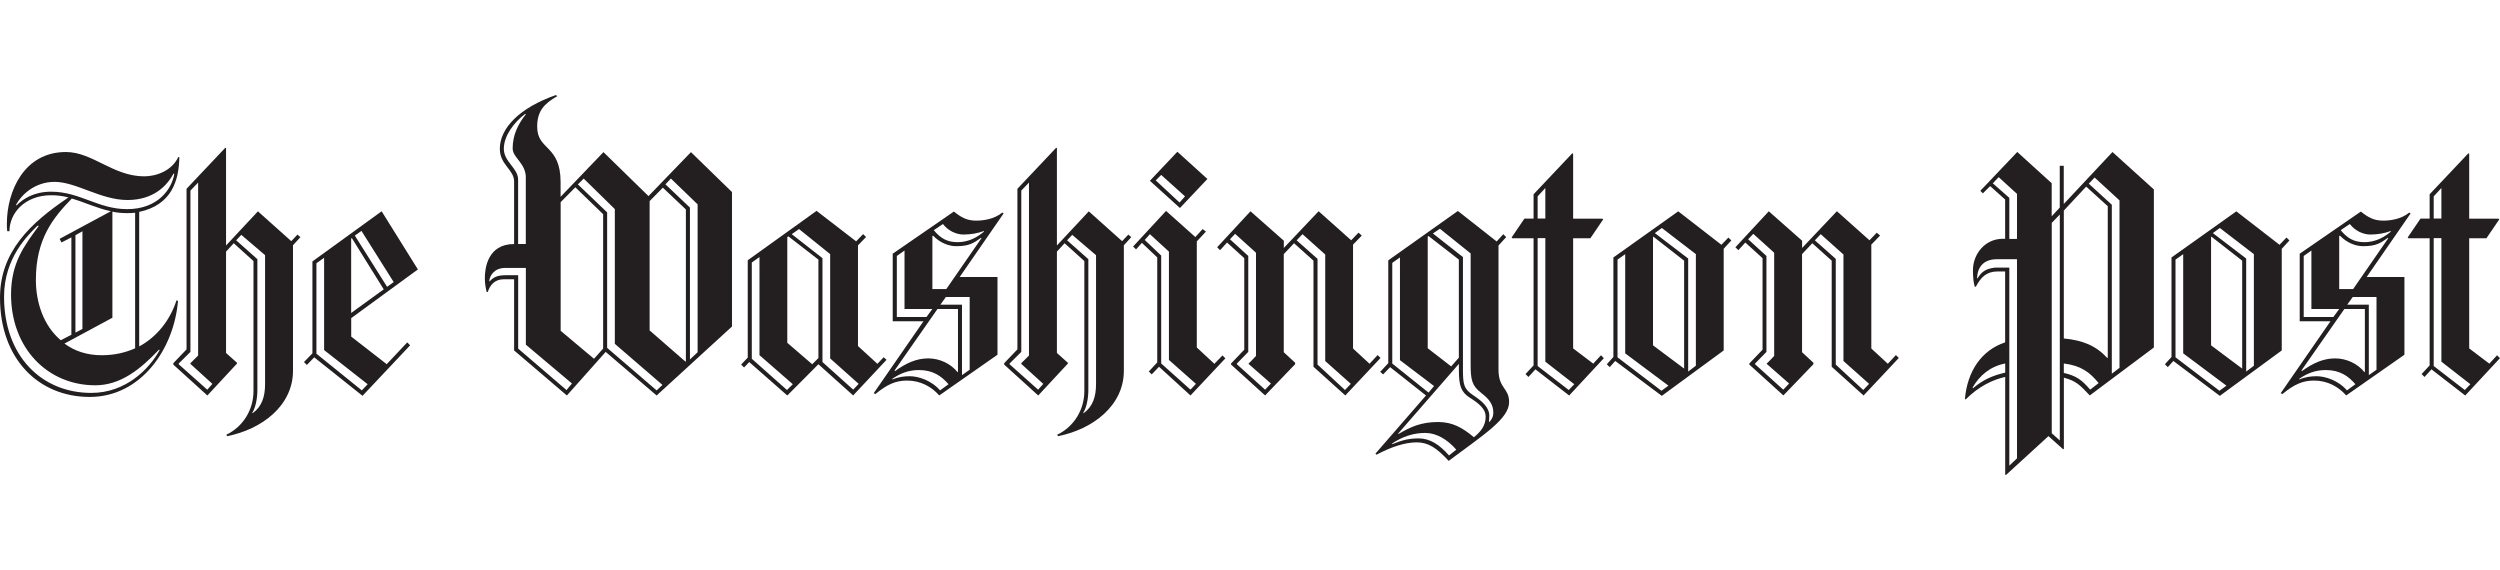
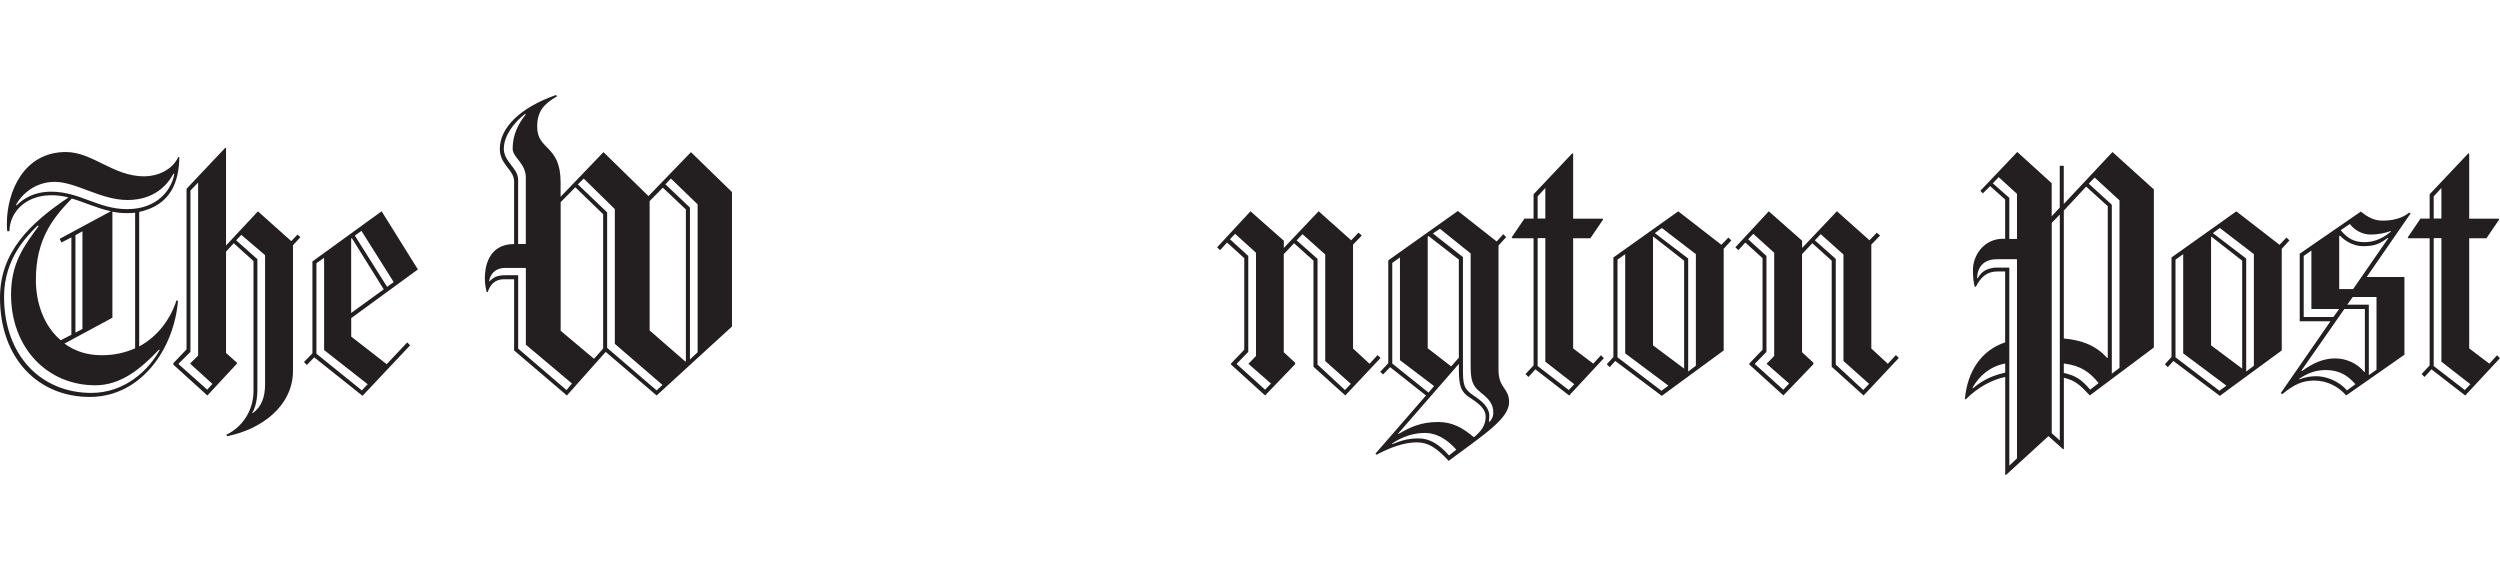
<svg xmlns="http://www.w3.org/2000/svg" width="500" height="114" viewBox="0 0 500 114" fill="none">
  <g clip-path="url(#clip0_1306_1208)">
    <path d="M27.838 42.397V69.284C31.496 67.319 34.061 63.904 35.306 60.049L35.598 60.2C34.797 69.788 28.206 79.388 17.945 79.388C7.685 79.388 0 71.753 0 59.545C0 50.386 6.007 44.652 13.692 39.487C12.598 39.197 11.419 39.047 10.25 39.047C4.979 39.047 1.894 42.612 1.894 46.241H1.45C1.375 45.736 1.375 45.221 1.375 44.716C1.375 38.252 4.816 30.403 13.172 30.403C18.519 30.403 22.621 35.267 28.845 35.267C31.334 35.267 34.408 34.108 35.652 31.413H35.869C35.793 36.137 34.332 41.001 27.816 42.386L27.838 42.397ZM31.788 69.939C28.13 73.793 24.169 77.058 19.049 77.058C9.525 77.058 2.208 69.649 2.208 58.89C2.208 52.565 4.849 49.151 7.771 45.157H7.479C5.65 46.971 0.812 51.545 0.812 59.33C0.812 71.249 8.356 78.582 18.248 78.582C25.132 78.582 29.819 73.858 31.94 70.003L31.788 69.928V69.939ZM34.722 34.698C33.477 37.017 30.836 40.002 25.489 40.002C20.142 40.002 15.239 36.373 10.91 36.373C6.959 36.373 4.243 38.993 3.215 40.947L3.29 41.098C4.687 39.713 6.808 38.338 10.25 38.338C15.965 38.338 19.623 41.828 25.413 41.828C31.572 41.828 34.354 37.834 34.862 34.784L34.711 34.709L34.722 34.698ZM14.352 39.713C10.618 43.567 7.176 47.776 7.176 55.991C7.176 60.49 8.713 65.15 12.155 68.049L14.276 66.954V47.476L12.295 48.496L11.927 47.766L22.177 42.247C19.396 41.667 16.906 40.432 14.341 39.702L14.352 39.713ZM27.026 42.547C26.517 42.623 25.998 42.623 25.413 42.623C24.385 42.623 23.433 42.547 22.48 42.333V63.55L12.891 68.715C14.871 70.164 17.285 71.045 20.359 71.045C22.848 71.045 25.046 70.54 27.026 69.659V42.558V42.547ZM16.484 46.252L15.088 47.046V66.524L16.484 65.794V46.252ZM58.598 49.011V74.159C58.598 81.138 52.375 85.862 45.415 87.237L45.275 86.947C48.716 85.272 50.697 81.857 50.697 78.228V52.211L46.746 48.646L45.209 50.321V70.594L47.407 72.559V72.709L41.475 79.098L34.667 72.924V72.634L37.308 69.874V37.758L45.069 29.544L45.209 29.619V49.097L51.585 42.268L58.252 48.227L59.496 46.917L60.081 47.433L58.609 49.033L58.598 49.011ZM38.088 72.773V72.634L39.625 71.109V36.513L38.088 38.113V70.379L35.739 72.709V72.849L41.454 77.938L42.482 76.778L38.088 72.784V72.773ZM53.024 51.041L48.262 46.971L47.233 48.056L51.476 51.835V77.992C51.476 79.731 51.108 81.546 50.448 82.566L50.524 82.641C52.353 81.331 53.013 79.366 53.013 76.832V51.041H53.024ZM70.244 63.614V67.319L77.344 72.838L81.446 68.478L82.031 69.058L72.506 79.162L62.841 71.463L61.38 72.988L60.795 72.408L62.484 70.669V52.286L76.327 42.257L83.579 53.886L70.244 63.625V63.614ZM64.822 70.014V51.556L63.285 52.651V70.744L72.366 78.078L73.534 76.843L64.822 70.014ZM70.385 47.626L70.233 47.701V62.594L76.749 57.87L70.374 47.626H70.385ZM72.29 46.177L70.969 47.121L77.42 57.365L78.741 56.42L72.29 46.177Z" fill="#231F20" />
    <path d="M131.321 79.098L121.136 70.379L113.376 79.098L102.823 70.089V55.851H100.777C98.948 55.851 97.996 57.011 97.552 58.396H97.335C97.184 57.816 96.967 56.796 96.967 55.636C96.967 53.746 97.476 48.807 102.823 48.807V36.309C102.823 33.914 99.965 32.969 99.965 29.77C99.965 25.625 103.916 21.555 111.168 19.011L111.46 19.226C108.819 20.75 107.434 22.21 107.434 25.335C107.434 30.135 112.12 28.9 112.12 36.448V39.358L120.692 30.425L129.697 39.219L138.194 30.425L146.398 38.413V65.3L131.31 79.109L131.321 79.098ZM105.171 68.919V53.586H101.069C98.948 53.586 97.996 54.96 97.844 56.205L97.92 56.281C98.656 55.486 99.381 55.046 101.069 55.046H103.635V69.724L113.3 78.013L114.393 76.703L105.161 68.929L105.171 68.919ZM105.171 35.568C105.171 32.594 102.531 31.574 102.531 29.684C102.531 27.064 103.559 24.884 105.171 22.855L105.02 22.78C102.823 24.455 100.766 27.139 100.766 29.759C100.766 32.379 103.624 33.614 103.624 35.933V48.797H105.161V35.568H105.171ZM120.627 42.837L115.064 37.458L112.131 40.432V66.159L118.798 71.753L120.627 69.713V42.827V42.837ZM122.965 68.779V41.817L116.742 35.718L115.573 36.878L121.428 42.472V69.574L131.321 78.078L132.49 76.983L122.965 68.768V68.779ZM137.176 41.892L132.566 37.533L129.925 40.217V66.084L137.101 72.333L137.176 72.258V41.882V41.892ZM139.525 40.872L134.178 35.708L133.085 36.867L137.988 41.517V71.893L139.525 70.443V40.872Z" fill="#231F20" />
-     <path d="M170.642 79.098L163.683 72.849L157.459 79.098L149.84 72.408L148.812 73.493L148.227 72.913L149.548 71.528V52.05L163.315 42.172L171.227 48.27L172.623 46.821L173.208 47.401L171.595 49.076V69.209L175.481 72.763L176.725 71.453L177.31 71.957L170.642 79.076V79.098ZM151.896 71.023V51.406L150.359 52.501V71.753L157.395 78.002L158.563 76.843L151.896 71.034V71.023ZM163.683 51.921L157.676 47.272L157.459 47.422V68.564L162.438 72.849L163.683 71.614V51.921ZM166.032 71.678V50.826L159.808 45.812L158.347 46.832L164.495 51.631V72.408L170.642 77.927L171.736 76.768L166.021 71.678H166.032ZM191.954 55.4H199.498V70.948L187.852 79.087C186.315 77.347 184.118 76.113 181.401 76.113C179.204 76.113 177.45 76.843 175.102 78.797L174.734 78.647L184.691 64.258H178.544V50.74L190.774 42.311C192.235 43.471 193.339 44.126 195.244 44.126C196.705 44.126 198.837 43.836 200.439 42.526L200.732 42.676L191.943 55.389L191.954 55.4ZM183.76 74.008C181.639 74.008 179.951 74.738 178.489 75.748V75.898C179.658 75.393 180.838 75.243 181.931 75.243C183.62 75.243 186.25 76.038 188.014 78.078L189.703 76.843C188.306 75.243 186.629 74.008 183.771 74.008H183.76ZM191.597 61.8H187.495L178.922 74.083L178.998 74.223C181.12 72.698 183.176 71.678 185.665 71.678C187.863 71.678 190.135 72.698 191.521 74.438L191.597 74.362V61.789V61.8ZM180.903 61.8V50.106L179.366 51.191V63.4H185.297L186.466 61.8H180.903ZM196.207 47.562C194.67 48.657 193.794 49.237 191.229 49.237C189.767 49.237 188.003 48.582 186.618 47.132L186.477 47.207V57.816H189.259L196.294 47.637L196.218 47.562H196.207ZM192.69 46.907C191.369 46.907 189.692 46.252 188.588 44.802L186.759 46.037C188.155 47.712 189.464 48.431 191.521 48.431C192.841 48.431 194.746 48.066 196.716 46.391L196.792 46.177C195.547 46.692 194.01 46.907 192.69 46.907ZM193.934 59.405H189.172L188.079 60.93H192.398V75.028L193.934 73.944V59.416V59.405ZM224.77 49.011V74.159C224.77 81.138 218.547 85.862 211.588 87.237L211.447 86.947C214.889 85.272 216.869 81.857 216.869 78.228V52.211L212.919 48.646L211.382 50.321V70.594L213.579 72.559V72.709L207.648 79.098L200.84 72.924V72.634L203.481 69.874V37.758L211.241 29.544L211.382 29.619V49.097L217.757 42.268L224.424 48.227L225.669 46.917L226.253 47.433L224.792 49.033L224.77 49.011ZM204.26 72.773V72.634L205.797 71.109V36.513L204.26 38.113V70.379L201.911 72.709V72.849L207.626 77.938L208.654 76.778L204.26 72.784V72.773ZM219.207 51.041L214.445 46.971L213.417 48.056L217.67 51.835V77.992C217.67 79.731 217.302 81.546 216.642 82.566L216.718 82.641C218.547 81.331 219.207 79.366 219.207 76.832V51.041ZM238.105 79.098L231.806 73.353L230.345 74.878L229.76 74.298L231.449 72.483V51.481L228.375 48.571L227.206 49.881L226.621 49.301L233.213 42.182L239.068 47.411L240.529 45.812L241.19 46.316L239.36 48.281V69.498L242.878 72.763L244.491 71.088L245.075 71.667L238.116 79.076L238.105 79.098ZM233.786 71.979V50.321L229.977 46.832L228.948 47.991L232.239 51.116V72.698L238.094 77.927L239.187 76.768L233.765 71.968L233.786 71.979ZM235.984 41.602L229.977 36.158L235.475 30.349L241.482 35.793L235.984 41.602ZM232.239 34.988L231.145 36.073L235.908 40.507L237.001 39.272L232.239 34.988Z" fill="#231F20" />
    <path d="M269.071 79.098L262.696 73.353V52.136L258.81 48.646L256.754 50.826V70.443L259.027 72.548V72.838L253.02 79.087L246.212 72.913V72.698L248.853 69.939V51.631L245.411 48.507L244.015 50.031L243.43 49.452L250.097 42.257L256.765 48.142V49.591L263.724 42.247L270.24 48.056L271.701 46.531L272.361 47.111L270.608 48.925V69.702L273.909 72.752L275.522 71.012L276.106 71.592L269.071 79.076V79.098ZM249.74 72.773V72.634C249.74 72.773 251.201 71.184 251.201 71.184V50.547L247.024 46.767L245.995 47.852L249.654 51.191V70.379L247.381 72.709V72.849L253.02 77.938L254.189 76.703L249.719 72.784L249.74 72.773ZM265.045 72.194V50.901L260.499 46.831L259.33 48.066L263.508 51.771V72.913L268.995 78.002L270.164 76.768L265.034 72.194H265.045ZM289.733 92.176C287.319 89.556 285.631 88.472 283.358 88.472C280.944 88.472 278.163 89.416 275.305 90.941L275.089 90.726L285.198 79.098L278.022 73.428L276.626 74.878L276.041 74.373L277.654 72.634V52.071L291.573 42.193L299.333 48.292L300.654 46.842L301.238 47.422L299.701 49.097V73.944C299.701 77.723 301.823 77.573 301.823 80.408C301.823 83.683 297.06 86.732 289.733 92.176ZM279.992 72.043V51.481L278.455 52.576V72.709L285.707 78.518L286.811 77.208L280.003 72.043H279.992ZM285.111 86.582C282.698 86.582 280.5 87.312 278.444 88.686V88.837C279.764 88.332 281.226 87.677 283.715 87.677C285.988 87.677 287.893 88.912 289.798 91.091L291.259 89.932C289.43 87.827 287.233 86.593 285.1 86.593L285.111 86.582ZM294.051 79.602C292.222 78.443 291.778 77.208 291.778 74.083V72.773L279.624 86.721L279.7 86.796C282.048 85.422 284.17 84.402 287.611 84.402C290.545 84.402 292.514 85.562 294.787 87.451C296.184 86.292 297.136 85.121 297.136 83.307C297.136 81.857 295.891 80.762 294.062 79.602H294.051ZM291.778 51.921L285.696 47.197L285.544 47.347V69.649L290.231 73.278L291.768 71.538V51.921H291.778ZM296.249 78.582C294.344 77.133 294.127 75.898 294.127 72.773V50.686L287.979 45.747L286.583 46.692L292.59 51.416V73.793C292.59 76.918 292.742 77.788 294.712 79.098C296.465 80.257 297.861 81.492 297.861 83.167C297.861 83.597 297.786 84.327 297.786 84.327L297.861 84.402C298.229 84.037 298.662 83.457 298.662 82.512C298.662 80.912 297.861 79.828 296.249 78.593V78.582ZM313.826 79.098L307.083 73.869L305.687 75.393L305.102 74.814L306.715 73.074V47.648H302.472L302.321 47.497L304.886 43.718H306.715V38.854L314.475 30.639L314.627 30.79V43.728H320.482L320.634 43.879L318.069 47.658H314.627V69.681L318.653 72.73L320.19 71.055L320.775 71.635L313.815 79.119L313.826 79.098ZM309.064 37.597L307.527 39.272V43.707H309.064V37.608V37.597ZM309.064 72.333V47.626H307.527V73.203L313.75 78.002L314.854 76.843L309.064 72.333ZM344.738 49.741V70.089L332.356 79.173L323.047 72.194L321.943 73.428L321.359 72.849L322.679 71.399V51.492L335.646 42.268L344.283 48.958L345.679 47.508L346.264 48.088L344.727 49.763L344.738 49.741ZM325.039 70.669V50.837L323.502 51.921V71.463L332.291 78.153L333.687 77.133L325.039 70.669ZM336.826 52.136L330.678 47.336L330.602 47.411V69.069L336.826 73.718V52.136ZM339.174 50.826L332.366 45.597L330.97 46.617L337.637 51.706V74.309L339.174 73.149V50.837V50.826ZM372.716 79.098L366.341 73.353V52.136L362.456 48.646L360.41 50.826V70.443L362.683 72.548V72.838L356.676 79.087L349.868 72.913V72.698L352.509 69.939V51.631L349.067 48.507L347.671 50.031L347.086 49.452L353.754 42.257L360.421 48.142V49.591L367.38 42.247L373.896 48.056L375.357 46.531L376.017 47.111L374.264 48.925V69.702L377.565 72.752L379.178 71.012L379.762 71.592L372.738 79.076L372.716 79.098ZM353.375 72.773V72.634C353.375 72.773 354.836 71.184 354.836 71.184V50.547L350.658 46.767L349.63 47.852L353.288 51.191V70.379L351.015 72.709V72.849L356.654 77.938L357.823 76.703L353.353 72.784L353.375 72.773ZM368.69 72.194V50.901L364.144 46.831L362.975 48.066L367.153 51.771V72.913L372.651 78.002L373.82 76.768L368.69 72.194Z" fill="#231F20" />
    <path d="M417.969 79.098C415.923 76.918 415.187 76.188 412.774 75.533V89.771L412.622 89.846L409.689 87.226L401.193 95L401.041 94.925V75.383C398.476 75.963 395.77 77.272 393.129 79.882L392.978 79.806C393.486 74.212 396.279 70.068 401.03 68.468V54.294H399.493C397.372 54.294 396.192 55.379 395.175 57.344H394.958C394.742 56.689 394.59 55.669 394.59 54.004C394.59 50.955 396.863 47.755 400.597 47.755H401.03V39.906L398.032 37.222L396.571 38.671L396.062 38.166L403.455 30.393L410.338 36.642V43.256L411.951 41.517V33.163H412.752V40.797L422.493 30.403L430.773 37.887V69.499L417.958 79.087L417.969 79.098ZM401.041 72.698C398.043 73.278 395.911 75.093 394.525 77.498L394.601 77.648C396.658 75.909 398.552 75.103 401.041 74.524V72.709V72.698ZM403.39 51.846H399.363C396.582 51.846 395.478 53.586 395.413 55.626L395.489 55.701C396.365 54.251 397.242 53.736 399.006 53.521H401.864V93.121L403.401 91.671V51.846H403.39ZM403.39 38.768L399.731 35.428L398.562 36.663L401.864 39.573V47.787H403.401V38.779L403.39 38.768ZM411.962 42.902L410.349 44.577V86.646L411.962 88.096V42.902ZM421.551 41.237L417.233 37.318L412.763 42.118V67.695C416.573 68.06 419.203 69.144 421.476 71.614L421.551 71.539V41.237ZM412.763 72.698V74.588C415.252 75.168 416.28 75.898 418.034 77.927L419.722 76.618C417.958 74.438 416.205 73.128 412.763 72.698ZM423.9 40.078L418.921 35.504L417.752 36.738L422.363 40.947V74.738L423.9 73.579V40.078ZM456.349 49.742V70.089L443.967 79.173L434.669 72.194L433.565 73.428L432.981 72.849L434.301 71.399V51.492L447.268 42.268L455.905 48.958L457.301 47.508L457.886 48.088L456.349 49.763V49.742ZM436.639 70.669V50.837L435.102 51.921V71.463L443.891 78.153L445.287 77.133L436.639 70.669ZM448.437 52.136L442.289 47.336L442.213 47.411V69.069L448.437 73.718V52.136ZM450.775 50.826L443.967 45.597L442.571 46.617L449.238 51.706V74.309L450.775 73.149V50.837V50.826ZM473.342 55.4H480.886V70.948L469.24 79.087C467.703 77.348 465.505 76.113 462.8 76.113C460.602 76.113 458.849 76.843 456.5 78.797L456.132 78.647L466.09 64.259H459.942V50.74L472.173 42.311C473.634 43.471 474.738 44.126 476.643 44.126C478.104 44.126 480.236 43.836 481.838 42.526L482.13 42.676L473.342 55.389V55.4ZM465.137 74.008C463.016 74.008 461.328 74.738 459.866 75.748V75.898C461.035 75.393 462.215 75.243 463.308 75.243C464.997 75.243 467.627 76.038 469.391 78.078L471.08 76.843C469.694 75.243 468.006 74.008 465.148 74.008H465.137ZM472.974 61.8H468.872L460.299 74.084L460.375 74.223C462.497 72.698 464.553 71.678 467.042 71.678C469.24 71.678 471.513 72.698 472.898 74.438L472.974 74.363V61.789V61.8ZM462.28 61.8V50.107L460.743 51.191V63.4H466.674L467.843 61.8H462.28ZM477.584 47.562C476.048 48.657 475.171 49.237 472.606 49.237C471.144 49.237 469.38 48.582 467.995 47.132L467.843 47.208V57.816H470.625L477.66 47.637L477.584 47.562ZM474.067 46.907C472.746 46.907 471.069 46.252 469.965 44.802L468.136 46.037C469.532 47.712 470.841 48.432 472.898 48.432C474.218 48.432 476.123 48.066 478.093 46.391L478.169 46.177C476.924 46.692 475.387 46.907 474.067 46.907ZM475.312 59.405H470.549L469.445 60.93H473.764V75.028L475.301 73.944V59.416L475.312 59.405ZM493.04 79.098L486.297 73.869L484.901 75.393L484.317 74.814L485.929 73.074V47.648H481.687L481.535 47.497L484.1 43.718H485.929V38.854L493.69 30.64L493.841 30.79V43.729H499.697L499.848 43.879L497.283 47.658H493.841V69.681L497.868 72.731L499.405 71.055L499.989 71.635L493.029 79.119L493.04 79.098ZM488.278 37.597L486.741 39.273V43.707H488.278V37.608V37.597ZM488.278 72.333V47.626H486.741V73.203L492.965 78.003L494.069 76.843L488.278 72.333Z" fill="#231F20" />
  </g>
  <defs>
    <clipPath id="clip0_1306_1208">
      <rect width="500" height="76" fill="white" transform="translate(0 19)" />
    </clipPath>
  </defs>
</svg>